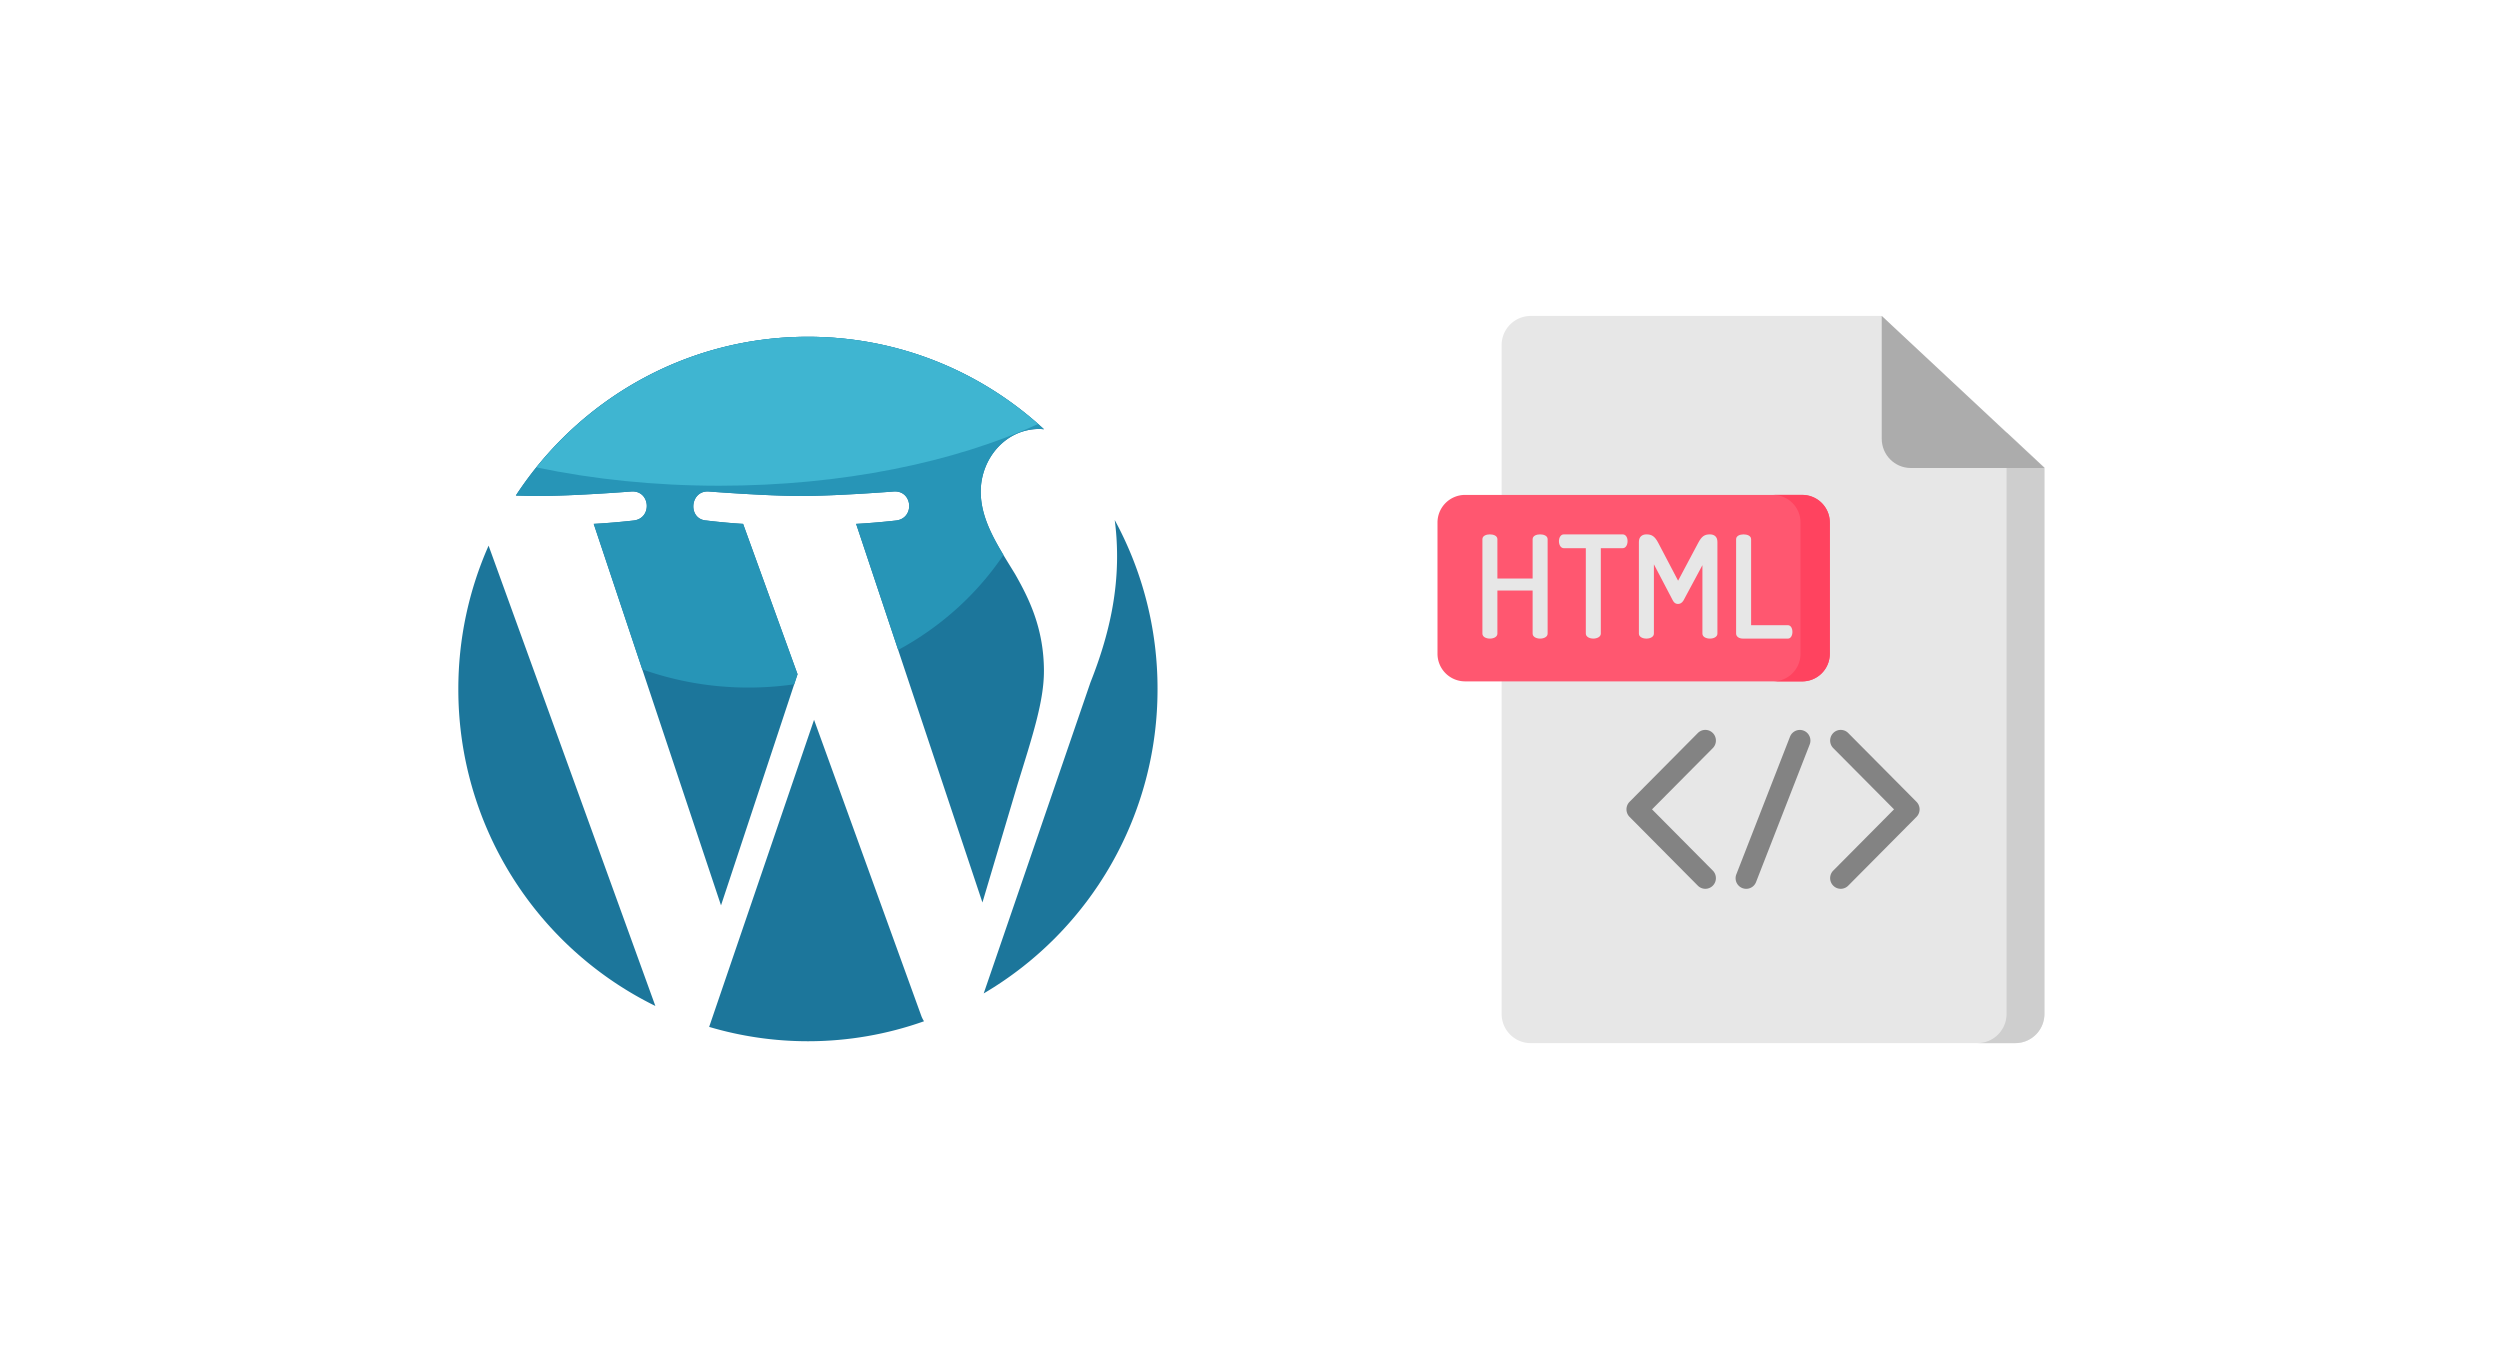
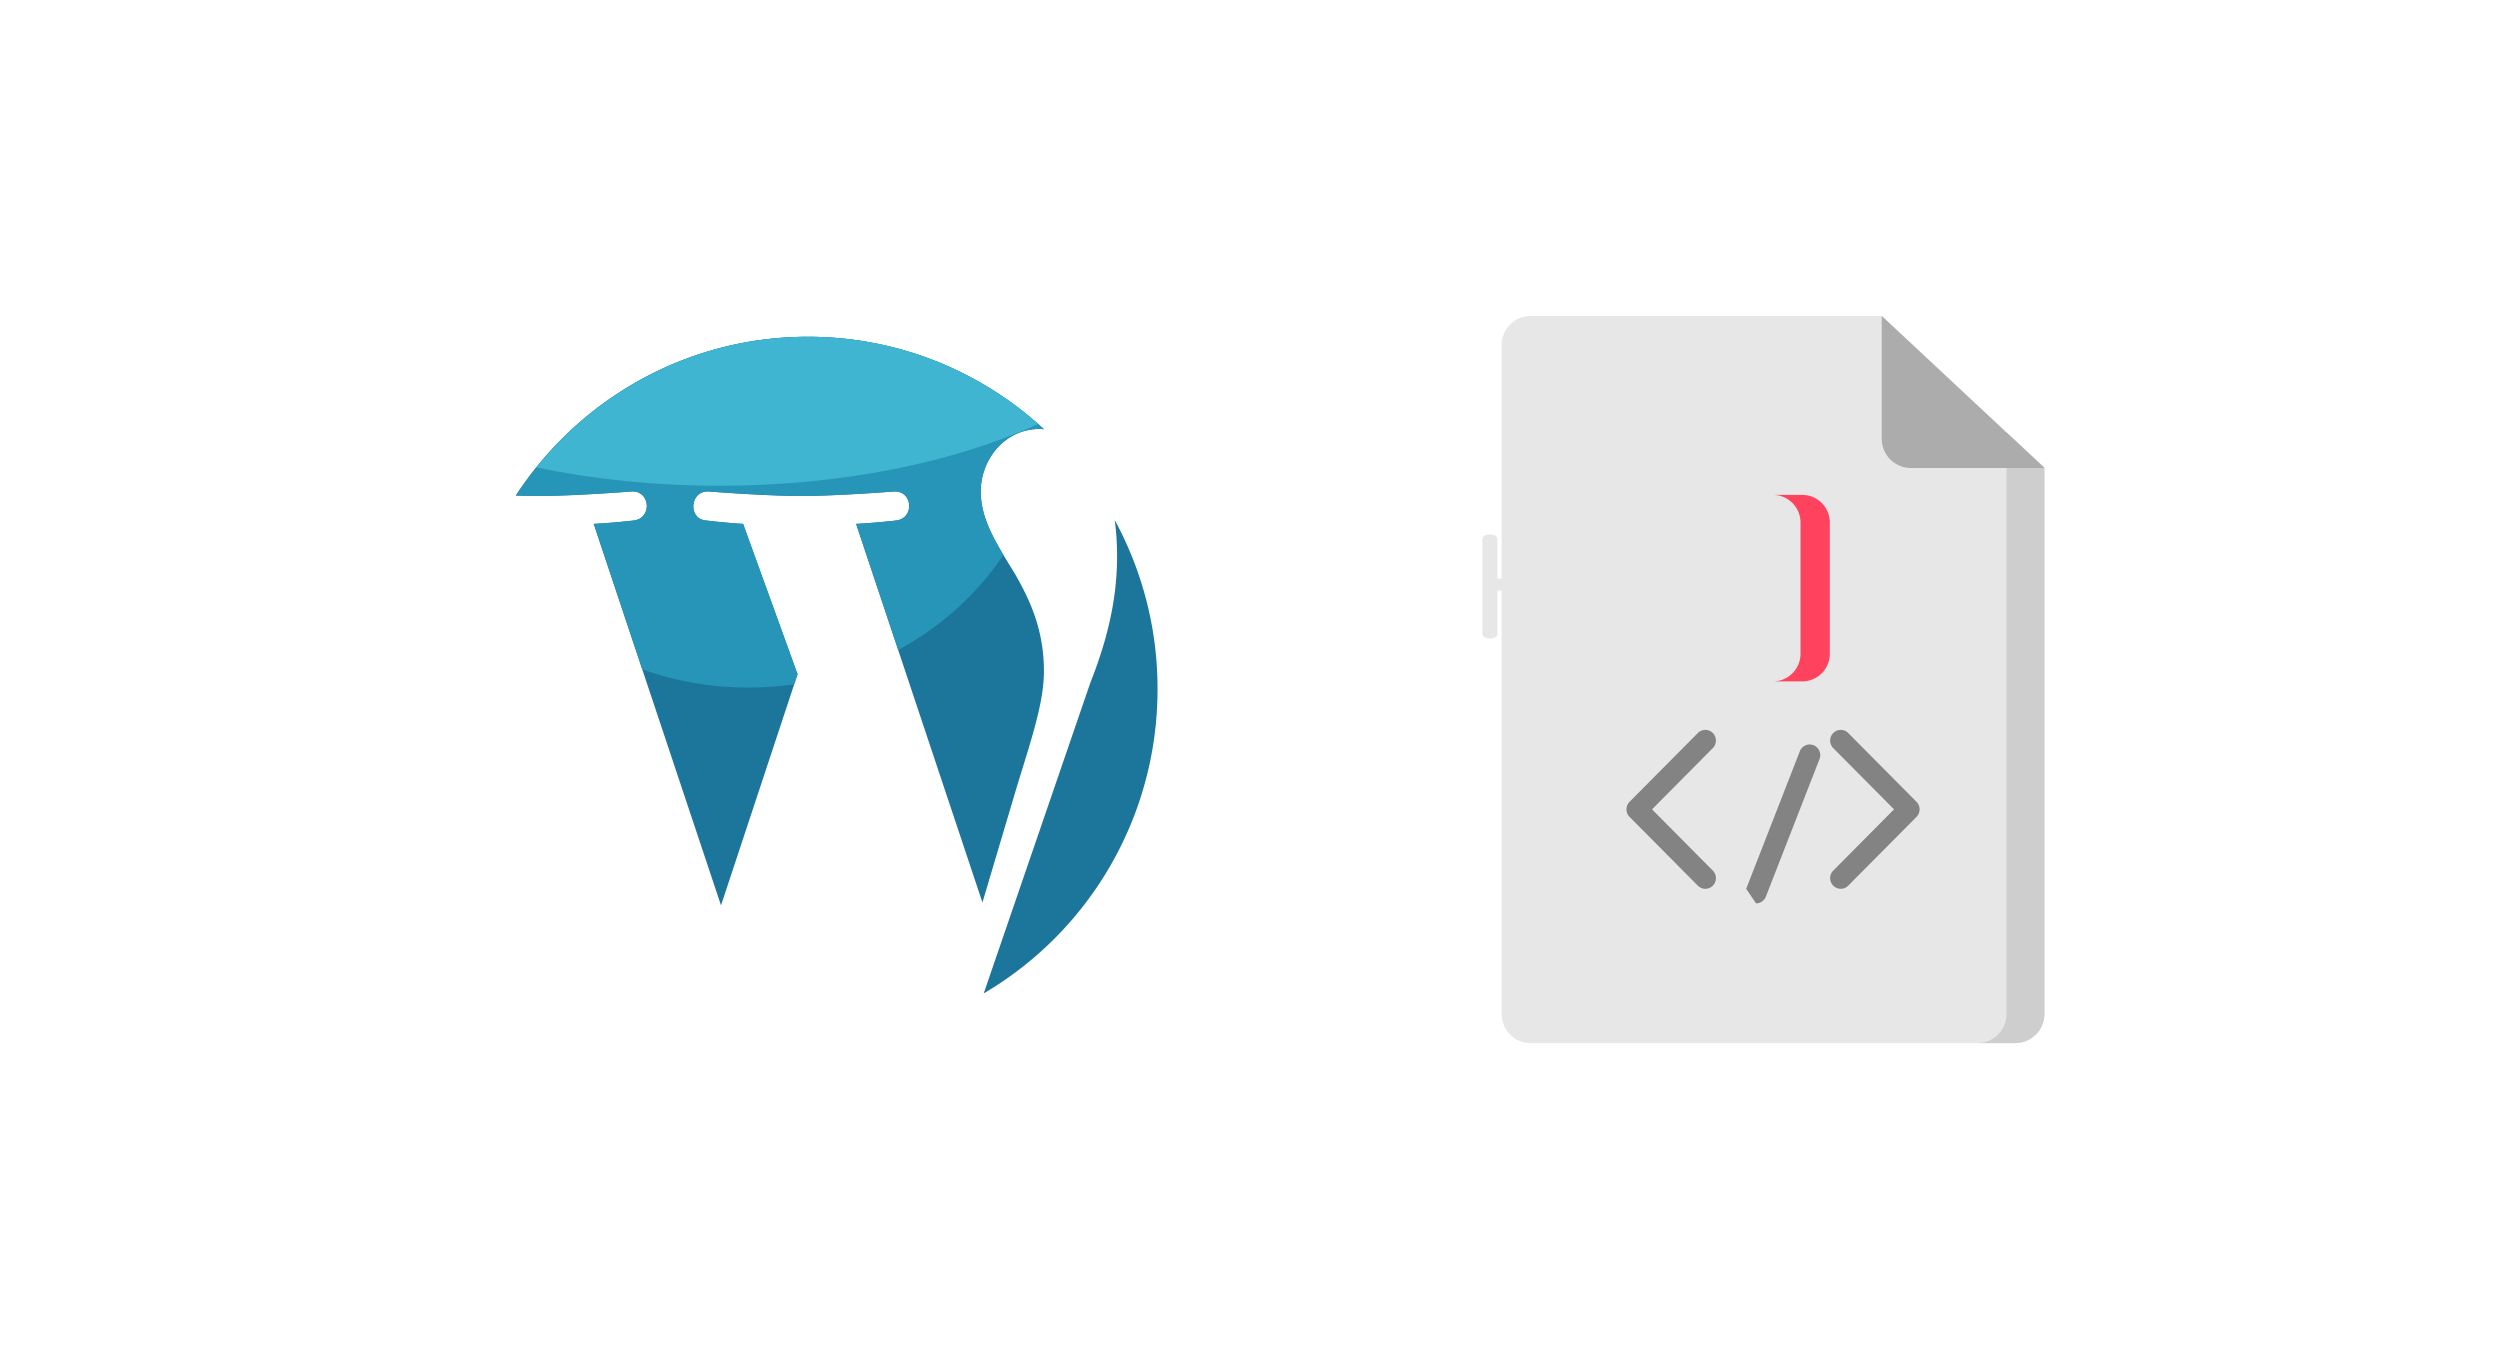
<svg xmlns="http://www.w3.org/2000/svg" width="240" height="131" fill="none">
-   <path fill="#1C769B" d="M44 66.144a33.833 33.833 0 0 0 18.915 30.429l-16.01-44.19A33.936 33.936 0 0 0 44 66.142ZM78.15 69.1 68.079 98.582a33.293 33.293 0 0 0 9.48 1.377c3.908 0 7.658-.68 11.145-1.917a3.068 3.068 0 0 1-.24-.466L78.148 69.098l.002.003Z" />
  <path fill="#1C769B" d="M100.218 64.44c0-4.181-1.491-7.074-2.767-9.325-1.703-2.79-3.3-5.147-3.3-7.931 0-3.11 2.34-6.004 5.637-6.004.148 0 .289.02.433.029-5.967-5.513-13.924-8.878-22.661-8.878-11.728 0-22.04 6.062-28.04 15.241.788.025 1.53.041 2.158.041 3.51 0 8.946-.43 8.946-.43 1.808-.108 2.02 2.572.212 2.785 0 0-1.817.215-3.84.324l12.221 36.625 7.346-22.193-5.227-14.432c-1.81-.108-3.522-.324-3.522-.324-1.808-.108-1.597-2.894.214-2.784 0 0 5.541.43 8.84.43 3.51 0 8.944-.43 8.944-.43 1.811-.11 2.022 2.571.214 2.784 0 0-1.82.215-3.84.324L94.314 86.64l3.35-11.269c1.446-4.68 2.553-8.036 2.553-10.93h.001ZM107.239 53.398c0 3.43-.636 7.288-2.554 12.111l-10.25 29.86a33.839 33.839 0 0 0 16.688-29.224 33.85 33.85 0 0 0-4.111-16.224c.146 1.077.227 2.232.227 3.477Z" />
  <path fill="#2795B7" d="M94.154 47.182c0-3.11 2.34-6.003 5.636-6.003.15 0 .29.02.433.029-5.968-5.511-13.925-8.877-22.662-8.877-11.727 0-22.04 6.062-28.04 15.241.788.025 1.53.041 2.159.041 3.509 0 8.945-.43 8.945-.43 1.808-.108 2.02 2.572.213 2.785 0 0-1.818.215-3.841.324l4.66 13.966a30.387 30.387 0 0 0 10.195 1.748c1.493 0 2.96-.108 4.394-.314l.32-.968-5.227-14.432c-1.81-.108-3.522-.324-3.522-.324-1.808-.108-1.597-2.894.213-2.784 0 0 5.542.429 8.84.429 3.51 0 8.945-.43 8.945-.43 1.81-.108 2.022 2.572.214 2.785 0 0-1.82.215-3.84.324l4.038 12.103c4.099-2.22 7.571-5.356 10.103-9.118-1.22-2.041-2.177-3.94-2.177-6.095h.001Z" />
  <path fill="#3FB5D1" d="M77.561 32.33c-10.531 0-19.91 4.898-26.064 12.541 5.401 1.132 11.332 1.759 17.558 1.759 11.787 0 22.526-2.244 30.603-5.924-5.903-5.211-13.632-8.376-22.097-8.376Z" />
  <path fill="#E7E7E7" d="M180.646 30.33h-33.702a2.8 2.8 0 0 0-2.789 2.81v64.19c0 1.551 1.249 2.81 2.789 2.81h46.531c1.54 0 2.789-1.259 2.789-2.81V44.889L180.646 30.33Z" />
  <path fill="#CECECE" d="M196.265 44.889v52.44a2.8 2.8 0 0 1-2.789 2.809h-3.635a2.798 2.798 0 0 0 2.789-2.81V41.501l3.635 3.39v-.002Z" />
  <path fill="#ACACAC" d="M180.646 30.33v11.788c0 1.552 1.249 2.81 2.789 2.81h12.831l-15.62-14.598Z" />
-   <path fill="#FF5770" d="M173.023 65.412h-32.384a2.649 2.649 0 0 1-2.639-2.66V50.169a2.649 2.649 0 0 1 2.639-2.658h32.384a2.65 2.65 0 0 1 2.639 2.658v12.585a2.65 2.65 0 0 1-2.639 2.659Z" />
  <path fill="#FF435F" d="M175.662 50.17v12.584a2.648 2.648 0 0 1-2.638 2.659h-2.813a2.647 2.647 0 0 0 2.637-2.659V50.17a2.648 2.648 0 0 0-2.637-2.66h2.813a2.648 2.648 0 0 1 2.638 2.66Z" />
  <path fill="#E7E7E7" d="M147.132 56.693h-3.382v4.132c0 .315-.353.48-.719.48-.367 0-.72-.165-.72-.48v-9.06c0-.329.366-.465.72-.465.353 0 .719.136.719.465v3.777h3.382v-3.777c0-.329.367-.465.72-.465s.72.136.72.465v9.06c0 .315-.353.48-.72.48-.366 0-.72-.165-.72-.48v-4.133ZM155.771 51.3c.327 0 .475.329.475.642 0 .356-.162.685-.475.685h-2.092v8.197c0 .315-.366.48-.72.48-.353 0-.72-.165-.72-.48v-8.197h-2.105c-.299 0-.475-.315-.475-.671 0-.315.149-.657.475-.657h5.637ZM161.612 57.65c-.149.246-.339.33-.529.33-.176 0-.367-.082-.488-.33l-1.821-3.476v6.652c0 .315-.353.479-.72.479-.366 0-.72-.164-.72-.479v-8.8c0-.534.354-.726.72-.726.516 0 .802.177 1.141.82l1.902 3.627 1.928-3.626c.34-.643.612-.821 1.127-.821.381 0 .72.19.72.725v8.801c0 .315-.353.479-.72.479-.366 0-.72-.164-.72-.479v-6.569l-1.82 3.394ZM167.306 61.305c-.313 0-.639-.164-.639-.479v-9.06c0-.328.367-.465.72-.465s.72.137.72.465v8.253h3.532c.285 0 .434.315.434.644 0 .328-.15.643-.434.643h-4.333v-.001Z" />
-   <path fill="#838383" d="M163.711 85.325c-.26 0-.52-.1-.719-.3l-6.554-6.603a1.031 1.031 0 0 1 0-1.448l6.554-6.604c.397-.4 1.041-.4 1.438 0 .396.4.396 1.047 0 1.448l-5.836 5.88 5.836 5.879a1.03 1.03 0 0 1 0 1.448c-.198.2-.459.3-.719.3ZM176.71 85.325c-.26 0-.519-.1-.718-.3a1.029 1.029 0 0 1 0-1.448l5.835-5.88-5.835-5.879a1.03 1.03 0 0 1 0-1.448c.396-.4 1.039-.4 1.437 0l6.554 6.604a1.027 1.027 0 0 1 0 1.448l-6.554 6.603c-.198.199-.459.3-.719.3ZM167.635 85.326a1.017 1.017 0 0 1-.944-1.397l5.149-13.205a1.014 1.014 0 0 1 1.317-.58c.522.207.779.802.573 1.327l-5.149 13.206c-.157.404-.54.65-.946.65Z" />
+   <path fill="#838383" d="M163.711 85.325c-.26 0-.52-.1-.719-.3l-6.554-6.603a1.031 1.031 0 0 1 0-1.448l6.554-6.604c.397-.4 1.041-.4 1.438 0 .396.4.396 1.047 0 1.448l-5.836 5.88 5.836 5.879a1.03 1.03 0 0 1 0 1.448c-.198.2-.459.3-.719.3ZM176.71 85.325c-.26 0-.519-.1-.718-.3a1.029 1.029 0 0 1 0-1.448l5.835-5.88-5.835-5.879a1.03 1.03 0 0 1 0-1.448c.396-.4 1.039-.4 1.437 0l6.554 6.604a1.027 1.027 0 0 1 0 1.448l-6.554 6.603c-.198.199-.459.3-.719.3ZM167.635 85.326l5.149-13.205a1.014 1.014 0 0 1 1.317-.58c.522.207.779.802.573 1.327l-5.149 13.206c-.157.404-.54.65-.946.65Z" />
</svg>